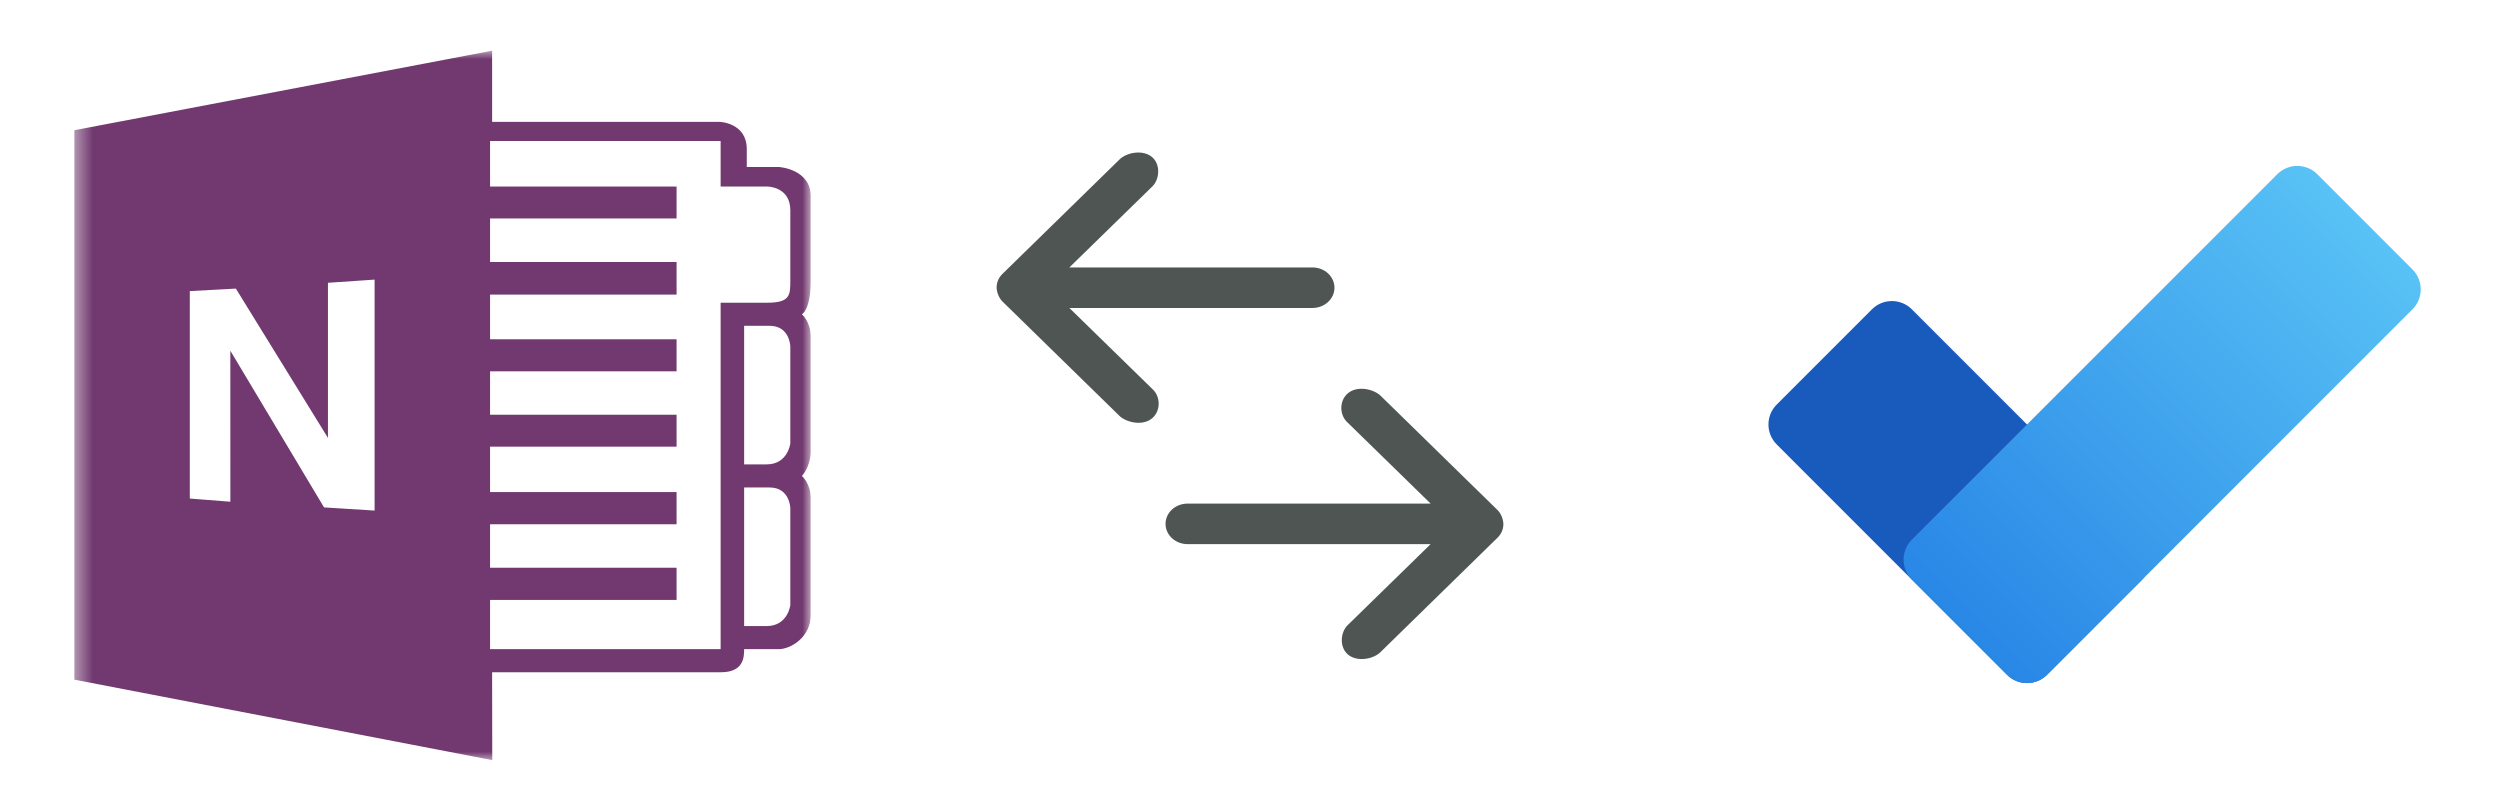
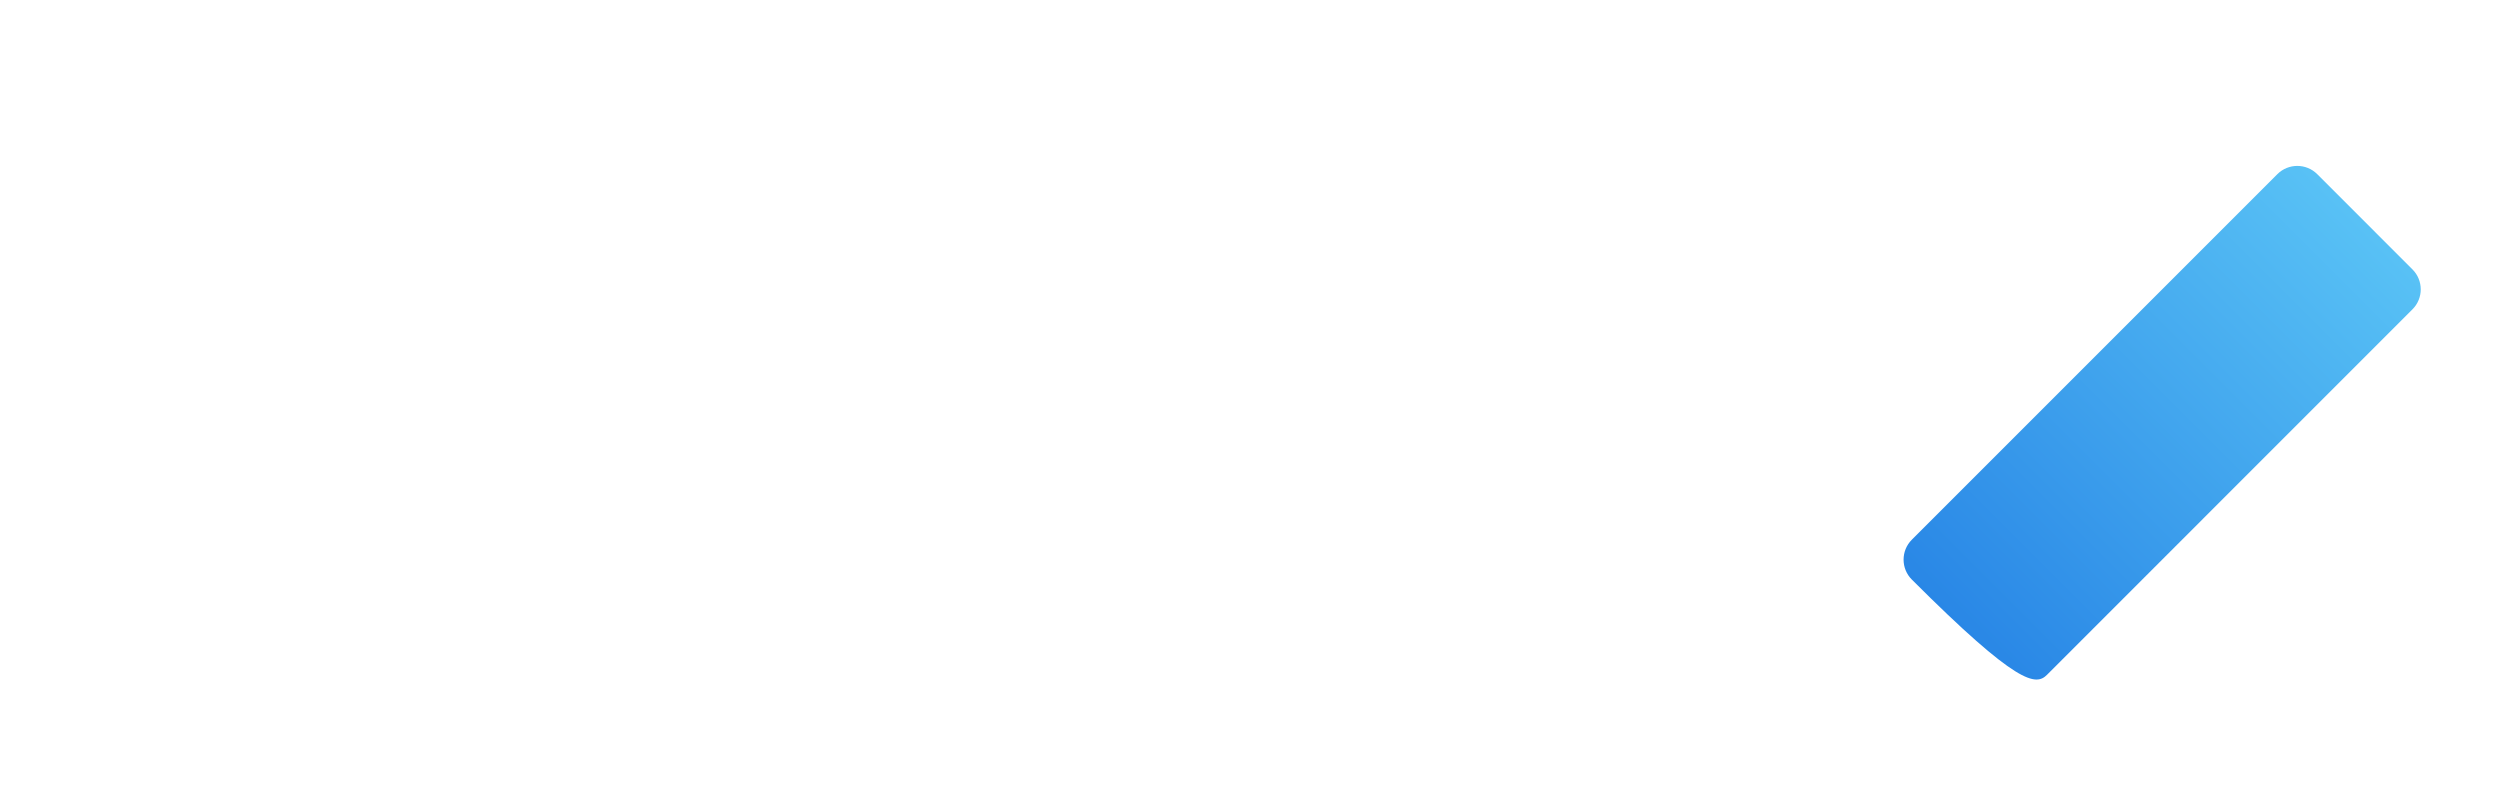
<svg xmlns="http://www.w3.org/2000/svg" width="148" height="48" viewBox="0 0 148 48" fill="none">
  <g clip-path="url(#clip0_456_3036)">
    <mask id="mask0_456_3036" style="mask-type:luminance" maskUnits="userSpaceOnUse" x="4" y="2" width="45" height="43">
-       <path fill-rule="evenodd" clip-rule="evenodd" d="M4.416 3H48.001V45H4.416V3Z" fill="white" />
-     </mask>
+       </mask>
    <g mask="url(#mask0_456_3036)">
-       <path fill-rule="evenodd" clip-rule="evenodd" d="M4.401 7.709L29.133 3V7.216H42.621C42.621 7.216 44.209 7.274 44.209 8.823V9.886H46.119C46.119 9.886 48 10.007 48 11.635L48 13.259C48 14.423 48 15.633 48 16.553C48 18.366 47.471 18.604 47.471 18.604C47.471 18.604 48.001 19.046 48.001 19.971C48.001 20.248 48.011 20.702 48.024 21.257L48.024 21.258V21.258V21.258V21.258C48.06 22.849 48.116 25.277 48 26.808C47.931 27.728 47.471 28.175 47.471 28.175C47.471 28.175 48.001 28.617 48.001 29.543C48 29.543 48 35.012 48 36.379C48 37.746 46.787 38.43 46.103 38.43H44.052C44.052 38.86 44.052 39.797 42.685 39.797H41.318H29.133L29.142 45L4.401 40.236V7.709ZM46.787 12.451C46.787 11.043 45.429 11.043 45.429 11.043H42.661V8.349H29.012V11.043H40.054V12.933H29.012V15.512H40.054V17.44H29.012V20.083H40.054V21.981H29.012V24.551H40.054V26.441H29.012V29.131H40.054V31.037H29.012V33.608H40.054V35.515H29.012V38.43H42.661V17.921H45.429C46.788 17.921 46.788 17.454 46.787 16.593L46.787 16.553V12.451ZM46.787 30.077C46.787 30.077 46.759 28.859 45.561 28.859H44.053V37.063H45.384C46.646 37.063 46.787 35.819 46.787 35.819V30.077ZM45.561 19.288C46.759 19.288 46.787 20.506 46.787 20.506V26.248C46.787 26.248 46.646 27.492 45.384 27.492H44.053V19.288H45.561ZM11.237 29.514L13.637 29.702L13.636 20.762L19.183 30.038L22.176 30.226V16.553L19.415 16.741V25.924L13.963 17.085L11.237 17.233V29.514Z" fill="#71396F" />
-     </g>
+       </g>
  </g>
-   <path d="M89 31.013C88.988 30.727 88.86 30.397 88.647 30.188L81.69 23.388C81.219 22.998 80.315 22.837 79.788 23.288C79.269 23.732 79.284 24.593 79.802 25.038L84.693 29.813H70.304C69.584 29.813 69 30.351 69 31.013C69 31.676 69.584 32.213 70.304 32.213H84.693L79.802 36.989C79.356 37.399 79.274 38.29 79.788 38.739C80.302 39.188 81.238 39.044 81.69 38.639L88.647 31.838C88.885 31.606 89.001 31.333 89 31.013V31.013Z" fill="#4E5553" />
-   <path d="M59 17.032C59.012 17.318 59.14 17.648 59.353 17.857L66.31 24.657C66.781 25.047 67.685 25.208 68.212 24.757C68.731 24.313 68.716 23.453 68.198 23.007L63.307 18.232L77.696 18.232C78.416 18.232 79 17.695 79 17.032C79 16.369 78.416 15.832 77.696 15.832L63.307 15.832L68.198 11.057C68.644 10.646 68.726 9.755 68.212 9.307C67.698 8.858 66.762 9.001 66.31 9.407L59.353 16.207C59.115 16.44 58.999 16.713 59 17.032V17.032Z" fill="#4E5553" />
  <g filter="url(#filter0_d_456_3036)">
-     <path d="M110.819 17.18L105.181 22.819C104.529 23.471 104.529 24.528 105.181 25.18L118.819 38.819C119.471 39.471 120.529 39.471 121.181 38.819L126.819 33.18C127.471 32.528 127.471 31.471 126.819 30.819L113.181 17.18C112.529 16.528 111.471 16.528 110.819 17.18Z" fill="#195ABD" />
-     <path d="M142.819 14.819L137.181 9.18C136.529 8.528 135.471 8.528 134.819 9.18L113.181 30.819C112.529 31.471 112.529 32.528 113.181 33.18L118.819 38.819C119.471 39.471 120.529 39.471 121.181 38.819L142.819 17.18C143.471 16.528 143.471 15.471 142.819 14.819Z" fill="url(#paint0_linear_456_3036)" />
+     <path d="M142.819 14.819L137.181 9.18C136.529 8.528 135.471 8.528 134.819 9.18L113.181 30.819C112.529 31.471 112.529 32.528 113.181 33.18C119.471 39.471 120.529 39.471 121.181 38.819L142.819 17.18C143.471 16.528 143.471 15.471 142.819 14.819Z" fill="url(#paint0_linear_456_3036)" />
  </g>
  <defs>
    <filter id="filter0_d_456_3036" x="103.56" y="8.691" width="40.88" height="32.88" filterUnits="userSpaceOnUse" color-interpolation-filters="sRGB">
      <feFlood flood-opacity="0" result="BackgroundImageFix" />
      <feColorMatrix in="SourceAlpha" type="matrix" values="0 0 0 0 0 0 0 0 0 0 0 0 0 0 0 0 0 0 127 0" result="hardAlpha" />
      <feOffset dy="1.131" />
      <feGaussianBlur stdDeviation="0.566" />
      <feColorMatrix type="matrix" values="0 0 0 0 0 0 0 0 0 0 0 0 0 0 0 0 0 0 0.1 0" />
      <feBlend mode="normal" in2="BackgroundImageFix" result="effect1_dropShadow_456_3036" />
      <feBlend mode="normal" in="SourceGraphic" in2="effect1_dropShadow_456_3036" result="shape" />
    </filter>
    <linearGradient id="paint0_linear_456_3036" x1="116" y1="36" x2="140" y2="12" gradientUnits="userSpaceOnUse">
      <stop stop-color="#2987E6" />
      <stop offset="0.994" stop-color="#58C1F5" />
    </linearGradient>
    <clipPath id="clip0_456_3036">
      <rect width="48" height="48" fill="white" />
    </clipPath>
  </defs>
</svg>